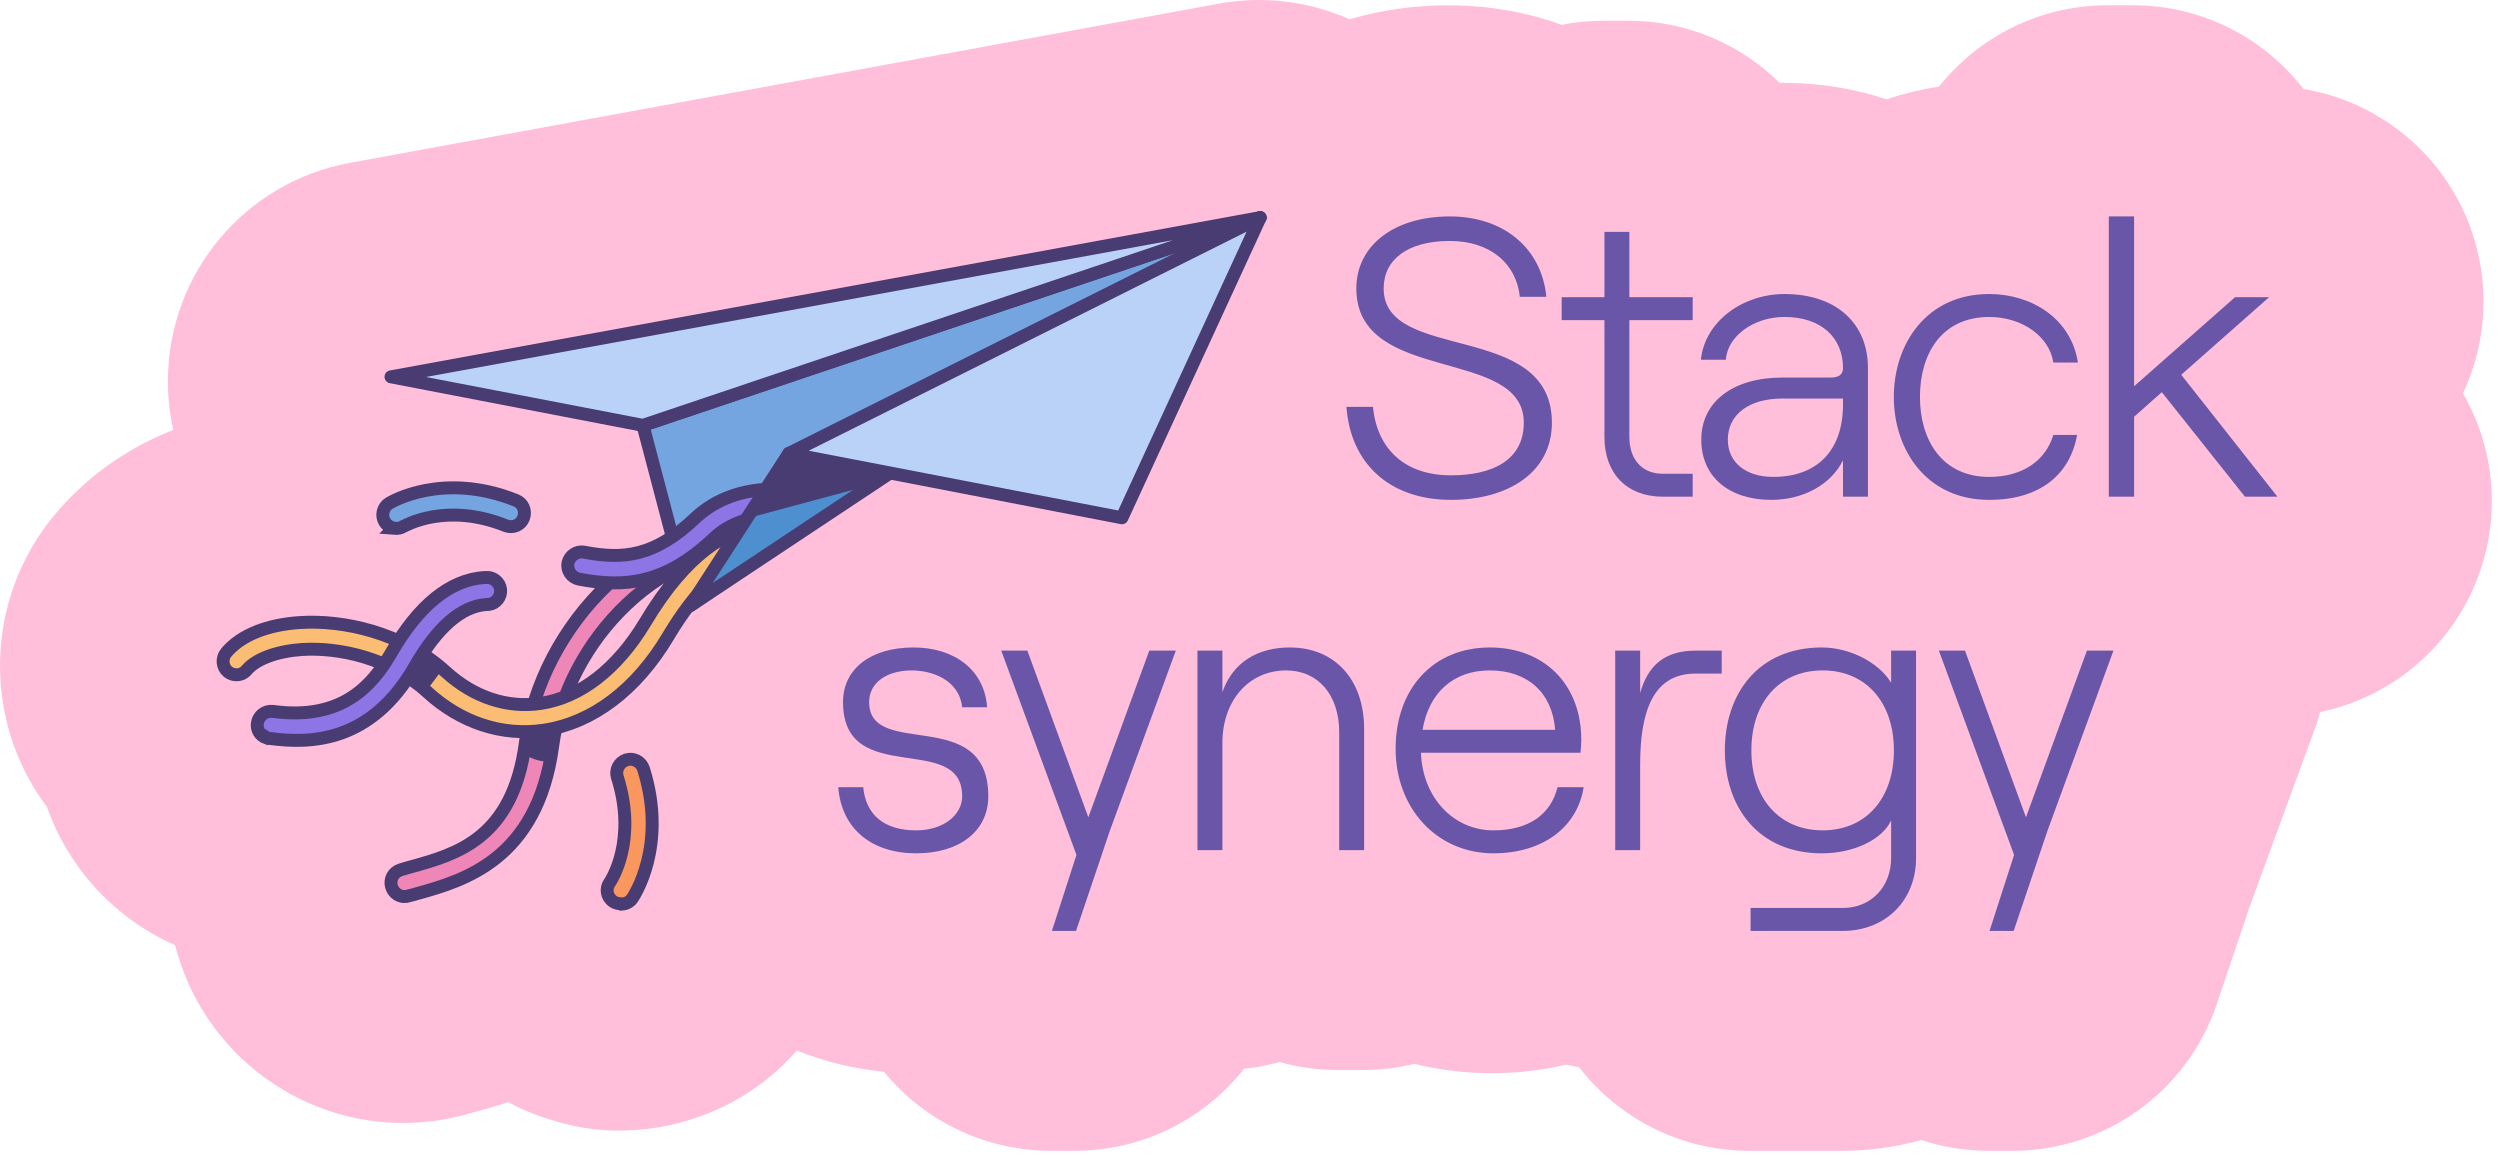
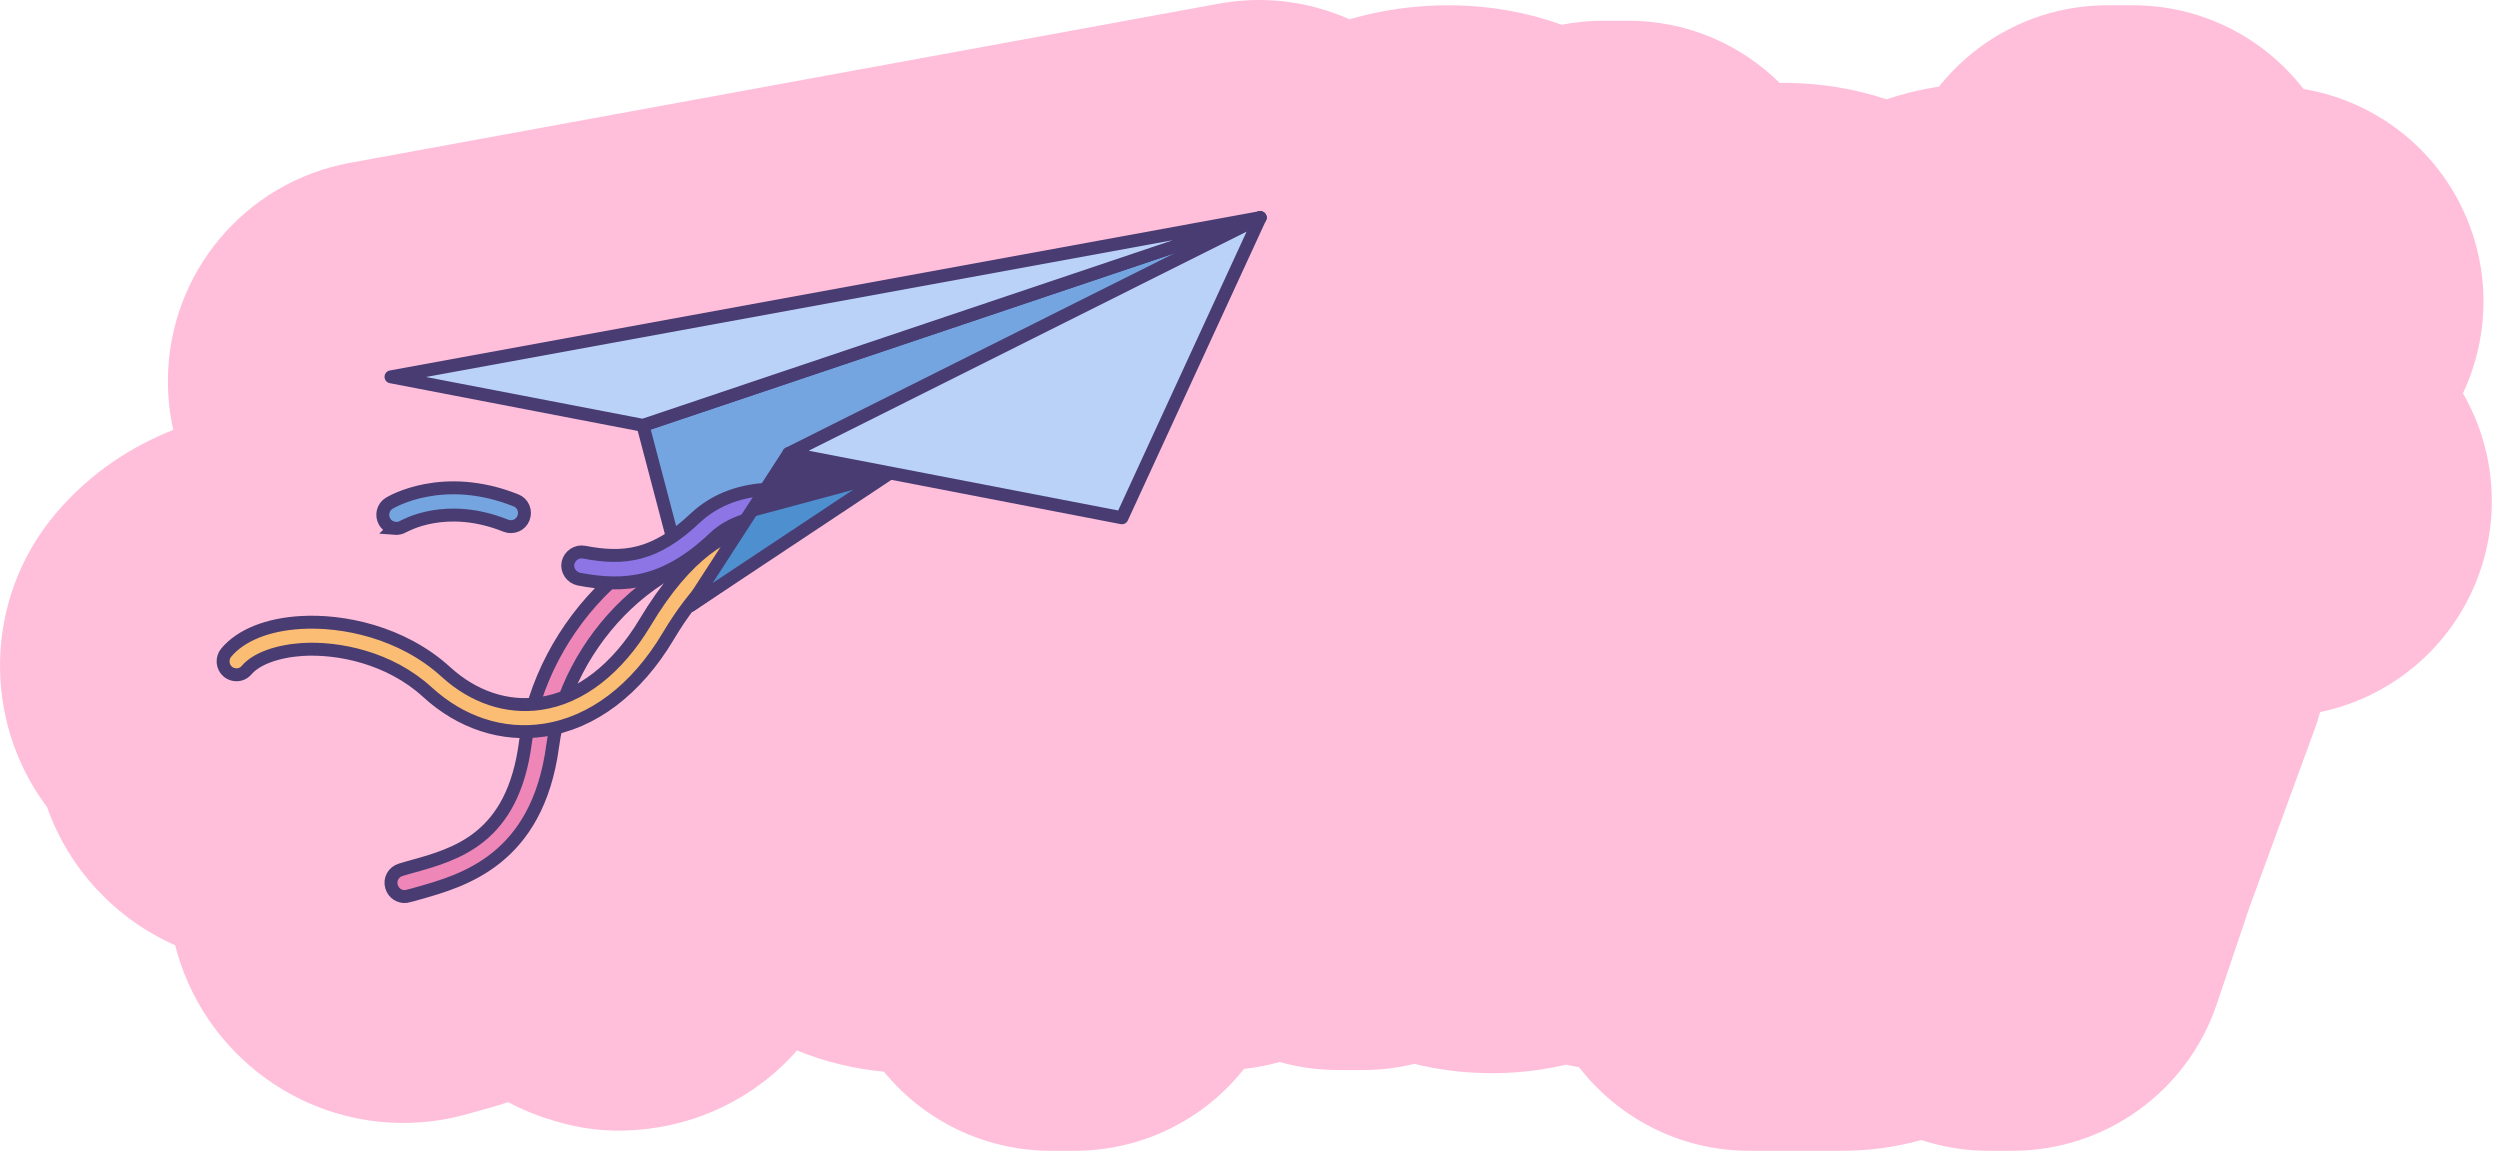
<svg xmlns="http://www.w3.org/2000/svg" width="290" height="134" viewBox="0 0 290 134" fill="none">
  <path d="M146.069 0.001C146.071 0.001 146.073 8.64601e-05 146.075 0L146.074 0.001C146.157 0.001 146.24 9.57488e-05 146.323 0.001C146.445 0.002 146.563 0.008 146.676 0.011L146.677 0.009C146.728 0.01 146.779 0.013 146.828 0.015V0.016C146.873 0.017 146.917 0.017 146.96 0.019C146.961 0.019 146.963 0.019 146.965 0.02H146.963C147.044 0.022 147.123 0.024 147.197 0.027C147.281 0.031 147.363 0.036 147.44 0.04C147.425 0.039 147.409 0.039 147.393 0.038C147.48 0.043 147.561 0.046 147.635 0.051L147.712 0.056C147.722 0.056 147.733 0.056 147.743 0.057C147.803 0.061 147.859 0.067 147.91 0.07C147.883 0.068 147.854 0.067 147.824 0.064C147.965 0.074 148.086 0.083 148.183 0.091C148.158 0.089 148.129 0.087 148.098 0.084C148.108 0.085 148.118 0.085 148.128 0.086C148.15 0.088 148.172 0.089 148.191 0.091C148.201 0.092 148.21 0.093 148.219 0.094C148.222 0.094 148.225 0.094 148.228 0.095C148.264 0.098 148.29 0.1 148.299 0.101C148.303 0.101 148.306 0.101 148.308 0.102C148.307 0.101 148.305 0.101 148.304 0.101C148.301 0.1 148.297 0.1 148.291 0.1C148.297 0.1 148.303 0.1 148.308 0.101C148.351 0.104 148.392 0.109 148.427 0.112C148.436 0.113 148.446 0.113 148.455 0.114C148.46 0.115 148.465 0.116 148.47 0.116C148.513 0.12 148.543 0.123 148.546 0.123C148.534 0.122 148.508 0.12 148.477 0.117C148.828 0.15 149.5 0.222 150.34 0.363C150.284 0.354 150.234 0.345 150.19 0.338C150.244 0.347 150.305 0.355 150.37 0.366C150.398 0.371 150.429 0.377 150.461 0.383L150.529 0.394L150.643 0.414C150.614 0.409 150.584 0.405 150.557 0.4C150.706 0.427 150.885 0.46 151.086 0.5L151.087 0.498C151.117 0.504 151.147 0.512 151.176 0.518C151.199 0.522 151.223 0.525 151.246 0.53L151.245 0.532C151.845 0.656 152.307 0.772 152.51 0.825C152.531 0.831 152.551 0.836 152.569 0.841C152.582 0.844 152.596 0.847 152.609 0.851C152.623 0.854 152.637 0.859 152.651 0.862C152.681 0.87 152.706 0.877 152.709 0.878C152.705 0.877 152.697 0.875 152.688 0.873C153.375 1.056 154.16 1.296 155.015 1.613L155.016 1.612C155.692 1.863 156.229 2.096 156.551 2.24C160.474 1.081 164.402 0.612 168.042 0.612H168.043L168.796 0.619C172.873 0.696 177.08 1.399 181.153 2.871C182.715 2.565 184.33 2.403 185.981 2.403H188.875C195.722 2.403 201.925 5.158 206.44 9.617C206.581 9.615 206.722 9.612 206.861 9.612L207.584 9.619C211.185 9.685 215.034 10.247 218.846 11.519C220.801 10.858 222.834 10.365 224.927 10.045C229.507 4.297 236.567 0.612 244.488 0.612H247.427C255.474 0.612 262.632 4.416 267.205 10.322C275.88 11.769 283.285 17.719 286.469 26.136C288.915 32.602 288.529 39.625 285.704 45.629C289.808 52.738 290.195 61.505 286.547 69.029C283.122 76.093 276.636 81.044 269.134 82.602C268.951 83.265 268.744 83.925 268.505 84.578L260.941 105.229L257.146 116.482C253.717 126.648 244.185 133.492 233.457 133.492H230.656C227.978 133.492 225.354 133.061 222.872 132.247C219.945 133.059 216.848 133.492 213.638 133.492H202.937C194.894 133.492 187.739 129.693 183.166 123.793C182.666 123.711 182.17 123.614 181.68 123.503C179.048 124.109 176.393 124.435 173.802 124.484L173.104 124.491C169.921 124.491 166.901 124.111 164.063 123.407C162.155 123.874 160.16 124.124 158.107 124.124H155.215C152.867 124.124 150.595 123.799 148.441 123.194C147.107 123.569 145.727 123.836 144.312 123.984C139.663 129.87 132.494 133.492 124.691 133.492H121.89C114.365 133.492 107.269 130.104 102.537 124.317C99.252 124.003 95.82 123.237 92.449 121.858C87.436 127.575 80.563 130.59 73.883 131.067L73.541 131.092C70.425 131.314 67.333 130.948 64.413 130.05C62.706 129.567 60.849 128.868 58.948 127.849C57.403 128.358 56.198 128.678 55.502 128.873C54.554 129.151 53.771 129.347 53.495 129.416L53.486 129.418C52.494 129.677 51.485 129.877 50.467 130.013L50.188 130.05C36.717 131.732 24.282 123.301 20.568 110.569C20.542 110.479 20.52 110.387 20.494 110.296C20.446 110.123 20.398 109.951 20.352 109.778C20.345 109.747 20.337 109.716 20.329 109.686C20.326 109.672 20.323 109.657 20.319 109.644C13.462 106.633 7.986 100.821 5.461 93.63C-2.042 83.655 -1.907 69.477 6.448 59.588L6.446 59.587C6.469 59.56 6.492 59.534 6.515 59.508C6.522 59.499 6.529 59.49 6.536 59.481H6.537C10.559 54.755 15.363 51.745 20.101 49.864C19.684 48.007 19.467 46.081 19.476 44.111V44.101C19.533 31.7 28.416 21.12 40.586 18.891L141.407 0.422L141.411 0.421C141.413 0.421 141.417 0.421 141.421 0.42C141.436 0.417 141.471 0.41 141.516 0.402C141.589 0.389 141.72 0.368 141.884 0.341V0.339C141.906 0.335 141.929 0.333 141.951 0.329C141.96 0.328 141.969 0.326 141.978 0.324V0.325C142.282 0.276 142.55 0.24 142.763 0.213V0.212C142.771 0.211 142.78 0.21 142.788 0.209C142.83 0.204 142.871 0.198 142.911 0.193C142.935 0.19 142.958 0.187 142.979 0.185C143.016 0.18 143.053 0.177 143.087 0.173C143.162 0.164 143.247 0.154 143.34 0.145C143.376 0.141 143.405 0.139 143.423 0.137C143.46 0.133 143.499 0.13 143.538 0.126C143.519 0.128 143.499 0.13 143.479 0.132C143.563 0.124 143.643 0.116 143.716 0.109C144.309 0.055 145.118 1.97799e-05 146.051 0H146.056C146.06 3.34403e-05 146.065 0.001 146.069 0.001ZM54.855 129.019C54.854 129.019 54.848 129.021 54.844 129.022C54.849 129.021 54.867 129.015 54.89 129.008C54.907 129.002 54.931 128.994 54.959 128.984C54.906 129.002 54.867 129.015 54.855 129.019ZM10.349 62.134C10.364 62.117 10.379 62.1 10.395 62.083C10.403 62.073 10.412 62.063 10.421 62.053C10.397 62.08 10.373 62.107 10.349 62.134ZM149.961 0.3C149.974 0.302 150.015 0.308 150.067 0.316C150.099 0.321 150.141 0.33 150.19 0.338C150.081 0.32 150.001 0.307 149.976 0.303C149.965 0.301 149.955 0.299 149.953 0.299C149.955 0.299 149.958 0.299 149.961 0.3ZM142.452 0.255V0.253C142.489 0.248 142.525 0.245 142.561 0.24C142.525 0.245 142.488 0.25 142.452 0.255ZM143.441 0.134C143.438 0.134 143.431 0.136 143.423 0.137H143.42C143.425 0.136 143.429 0.135 143.433 0.135C143.445 0.134 143.455 0.132 143.457 0.132C143.455 0.132 143.448 0.133 143.441 0.134ZM148.224 0.095C148.222 0.095 148.22 0.094 148.219 0.094C148.214 0.093 148.208 0.093 148.203 0.093C148.21 0.093 148.217 0.094 148.224 0.095ZM147.996 0.075C148.032 0.078 148.067 0.081 148.098 0.084C148.046 0.08 147.982 0.076 147.91 0.07C147.941 0.073 147.97 0.073 147.996 0.075ZM144.083 0.078C144.103 0.077 144.122 0.075 144.141 0.073L144.155 0.072C144.132 0.074 144.108 0.076 144.083 0.078ZM144.532 0.048C144.525 0.048 144.492 0.05 144.445 0.053C144.45 0.052 144.456 0.052 144.46 0.052C144.491 0.05 144.516 0.048 144.527 0.048C144.532 0.048 144.536 0.047 144.537 0.047C144.536 0.047 144.534 0.048 144.532 0.048ZM146.921 0.018C146.89 0.017 146.859 0.016 146.828 0.015L146.829 0.013C146.86 0.014 146.891 0.017 146.921 0.018Z" fill="#FFBFDB" />
-   <path d="M168.31 57.985C161.147 57.985 156.646 53.714 156.187 47.193H159.264C159.723 52.015 162.892 55.138 168.31 55.138C173.178 55.138 176.76 53.346 176.76 49.03C176.76 40.167 157.335 44.667 157.335 33.463C157.335 28.457 161.744 25.105 168.173 25.105C174.418 25.105 178.826 28.779 179.377 34.427H176.301C175.887 30.524 172.811 27.952 168.173 27.952C163.351 27.952 160.504 30.065 160.504 33.463C160.504 42.142 180.02 37.136 180.02 49.03C180.02 54.816 174.923 57.985 168.31 57.985ZM186.113 26.896H189.006V34.473H196.353V37.136H189.006V50.683C189.006 53.346 190.521 54.954 192.863 54.954H196.353V57.617H192.909C188.73 57.617 186.113 54.954 186.113 50.683V37.136H181.153V34.473H186.113V26.896ZM206.992 34.106C213.054 34.106 216.682 37.55 216.682 42.693V57.617H213.789V53.392C212.411 56.194 209.196 57.985 205.477 57.985C200.517 57.985 197.349 55.275 197.349 51.005C197.349 46.596 201.022 43.795 206.763 43.795H212.365C213.375 43.795 213.789 43.382 213.789 42.693C213.789 39.203 211.309 36.769 206.992 36.769C203.41 36.769 200.38 39.019 200.196 41.728H197.303C197.762 37.274 202.171 34.106 206.992 34.106ZM205.706 55.321C210.804 55.321 213.789 52.244 213.789 46.918V46.229H206.763C202.905 46.229 200.426 48.066 200.426 51.005C200.426 53.622 202.492 55.321 205.706 55.321ZM230.749 57.985C223.402 57.985 219.682 52.107 219.682 46.045C219.682 39.983 223.402 34.106 230.749 34.106C235.663 34.106 240.255 36.953 241.035 42.05H238.188C237.729 39.019 234.561 36.769 230.749 36.769C225.239 36.769 222.713 41.04 222.713 46.045C222.713 51.05 225.285 55.321 230.749 55.321C234.561 55.321 237.27 53.484 238.188 50.453H240.944C240.117 55.092 236.581 57.985 230.749 57.985ZM260.416 57.617L250.772 45.494L247.558 48.341V57.617H244.619V25.105H247.558V44.805L259.268 34.473H263.217L253.023 43.474L264.181 57.617H260.416ZM106.285 98.985C101.05 98.985 97.606 96.091 97.238 91.316H100.131C100.453 94.576 102.611 96.321 106.285 96.321C109.499 96.321 111.612 94.484 111.612 92.372C111.612 84.795 97.789 91.499 97.789 81.443C97.789 77.585 101.004 75.106 105.963 75.106C110.877 75.106 114.229 77.861 114.505 82.04H111.612C111.244 78.779 107.984 77.769 105.78 77.769C102.795 77.769 100.82 79.239 100.82 81.443C100.82 88.147 114.642 81.718 114.642 92.372C114.642 96.413 111.29 98.985 106.285 98.985ZM136.394 75.473L128.725 96.413L124.822 107.985H122.021L124.868 99.168L116.143 75.473H119.174L126.246 94.806L133.317 75.473H136.394ZM138.906 98.617V75.473H141.799V80.295C142.993 76.805 145.932 75.106 149.606 75.106C154.841 75.106 158.239 78.825 158.239 84.565V98.617H155.346V84.933C155.346 80.616 152.912 77.769 149.192 77.769C144.876 77.769 141.799 81.259 141.799 86.173V98.617H138.906ZM180.673 91.316H183.704C182.969 95.954 178.974 98.985 173.234 98.985C166.668 98.985 161.892 93.75 161.892 86.861C161.892 79.835 166.3 75.106 172.821 75.106C179.158 75.106 183.429 79.422 183.429 85.805C183.429 86.219 183.383 86.999 183.337 87.321H164.831C165.014 92.51 168.596 96.321 173.234 96.321C177.321 96.321 179.893 94.484 180.673 91.316ZM172.821 77.769C168.596 77.769 165.749 80.341 165.014 84.657H180.398C180.076 80.387 177.229 77.769 172.821 77.769ZM199.716 78.136H196.685C191.588 78.136 190.257 82.82 190.257 88.744V98.617H187.364V75.473H190.257V80.387C191.175 77.172 193.104 75.473 196.685 75.473H199.716V78.136ZM219.37 75.473H222.263V99.536C222.263 104.449 218.727 107.985 213.767 107.985H203.068V105.322H213.767C217.028 105.322 219.37 102.888 219.37 99.536V95.173C218.314 97.423 215.007 98.985 211.334 98.985C203.986 98.985 200.083 93.658 200.083 87.045C200.083 80.433 203.986 75.106 211.334 75.106C214.548 75.106 217.9 76.805 219.37 79.193V75.473ZM211.425 96.321C216.431 96.321 219.691 92.647 219.691 87.045C219.691 81.443 216.431 77.769 211.425 77.769C206.42 77.769 203.16 81.443 203.16 87.045C203.16 92.647 206.42 96.321 211.425 96.321ZM245.16 75.473L237.492 96.413L233.588 107.985H230.787L233.634 99.168L224.909 75.473H227.94L235.012 94.806L242.084 75.473H245.16Z" fill="#6956A8" />
  <path d="M74.582 49.342L80.085 70.246L146.182 25.243L74.582 49.342Z" fill="#75A5E0" stroke="#483C72" stroke-width="1.5" stroke-linejoin="round" />
  <path d="M47.127 103.991C46.368 104.086 45.641 103.612 45.419 102.853C45.166 101.999 45.641 101.145 46.495 100.892C46.874 100.765 47.285 100.67 47.697 100.544C52.946 99.089 59.493 97.287 60.948 86.123C61.833 79.355 65.344 72.682 70.53 67.78C76.001 62.625 82.579 60.095 89.031 60.633C89.917 60.696 90.549 61.486 90.486 62.34C90.423 63.226 89.664 63.858 88.778 63.795C83.212 63.321 77.519 65.566 72.712 70.088C68.063 74.484 64.901 80.493 64.11 86.534C62.339 99.753 53.705 102.157 48.55 103.612C48.139 103.738 47.76 103.833 47.38 103.928C47.285 103.928 47.222 103.959 47.127 103.991Z" fill="#EE86B7" stroke="#483C72" stroke-width="1.5" stroke-miterlimit="10" />
  <path d="M89.063 56.742C86.249 56.9 83.181 57.723 80.651 60.094C75.939 64.554 72.333 64.933 67.748 64.048C66.894 63.89 66.072 64.459 65.882 65.313C65.724 66.167 66.293 66.989 67.147 67.179C72.46 68.191 77.172 67.779 82.833 62.403C83.94 61.359 85.3 60.632 86.913 60.221L89.095 56.742H89.063Z" fill="#8D75E6" stroke="#483C72" stroke-width="1.5" stroke-miterlimit="10" />
  <path d="M87.862 61.044C84.446 61.519 79.734 63.986 74.832 72.208C71.606 77.585 67.305 80.937 62.688 81.601C58.83 82.17 54.94 80.874 51.746 77.964C46.622 73.283 39.696 71.924 34.921 72.208C31.062 72.43 27.963 73.663 26.256 75.687C25.686 76.351 25.781 77.363 26.414 77.901C26.603 78.059 26.793 78.154 27.015 78.217C27.584 78.375 28.216 78.217 28.627 77.711C29.734 76.414 32.169 75.529 35.079 75.339C39.19 75.086 45.167 76.256 49.563 80.273C53.453 83.846 58.292 85.428 63.099 84.7C68.697 83.878 73.82 80.02 77.52 73.789C80.841 68.223 83.909 65.725 86.281 64.713L87.83 61.013L87.862 61.044Z" fill="#FBBD74" stroke="#483C72" stroke-width="1.5" stroke-miterlimit="10" />
  <path d="M74.577 49.342L146.178 25.243L45.355 43.712L74.577 49.342Z" fill="#BBD2F8" stroke="#483C72" stroke-width="1.5" stroke-linejoin="round" />
  <path d="M91.499 52.6L80.082 70.247L103.232 54.877L91.499 52.6Z" fill="#4E8FD0" stroke="#483C72" stroke-width="1.5" stroke-linejoin="round" />
  <path d="M91.499 52.6L86.66 60.127L101.24 56.205L103.232 54.877L91.499 52.6Z" fill="#483C72" />
  <path d="M91.5 52.599L130.146 60.063L146.18 25.243L91.5 52.599Z" fill="#BBD2F8" stroke="#483C72" stroke-width="1.5" stroke-linejoin="round" />
-   <path d="M61.106 85.584L60.379 87.102C60.379 87.102 61.454 88.272 63.605 88.367L64.775 85.236L61.106 85.584Z" fill="#483C72" />
-   <path d="M30.869 85.586C30.174 85.333 29.731 84.637 29.858 83.878C29.984 83.024 30.775 82.423 31.628 82.518C39.693 83.625 43.203 79.482 45.354 75.782C48.548 70.216 52.217 67.243 56.202 66.99C56.265 66.99 56.296 66.99 56.328 66.99C57.182 66.895 57.973 67.528 58.067 68.381C58.162 69.235 57.53 70.026 56.676 70.121C56.613 70.121 56.518 70.121 56.423 70.121C53.545 70.311 50.73 72.746 48.105 77.331C43.045 86.155 36.024 86.313 31.217 85.649C31.091 85.649 30.996 85.617 30.901 85.554L30.869 85.586Z" fill="#8D75E6" stroke="#483C72" stroke-width="1.5" stroke-miterlimit="10" />
-   <path d="M49.09 76.223L47.129 78.784L49.406 80.207L51.303 77.677L49.09 76.223Z" fill="#483C72" />
-   <path d="M72.147 104.844C71.8 104.844 71.42 104.781 71.104 104.56C70.376 104.054 70.218 103.073 70.724 102.377C70.882 102.156 73.95 97.507 71.61 90.138C71.357 89.316 71.8 88.431 72.653 88.146C73.476 87.893 74.361 88.336 74.646 89.19C77.46 98.14 73.507 103.959 73.349 104.212C73.065 104.623 72.622 104.844 72.179 104.876L72.147 104.844Z" fill="#FA975F" stroke="#483C72" stroke-width="1.5" stroke-miterlimit="10" />
  <path d="M45.737 61.265C45.294 61.202 44.883 60.949 44.63 60.537C44.187 59.81 44.409 58.83 45.136 58.387C45.389 58.229 51.366 54.655 59.842 58.039C60.664 58.355 61.044 59.272 60.727 60.095C60.411 60.917 59.494 61.296 58.672 60.98C51.746 58.197 47.002 60.98 46.781 61.075C46.464 61.265 46.085 61.328 45.705 61.296L45.737 61.265Z" fill="#75A5E0" stroke="#483C72" stroke-width="1.5" stroke-miterlimit="10" />
</svg>